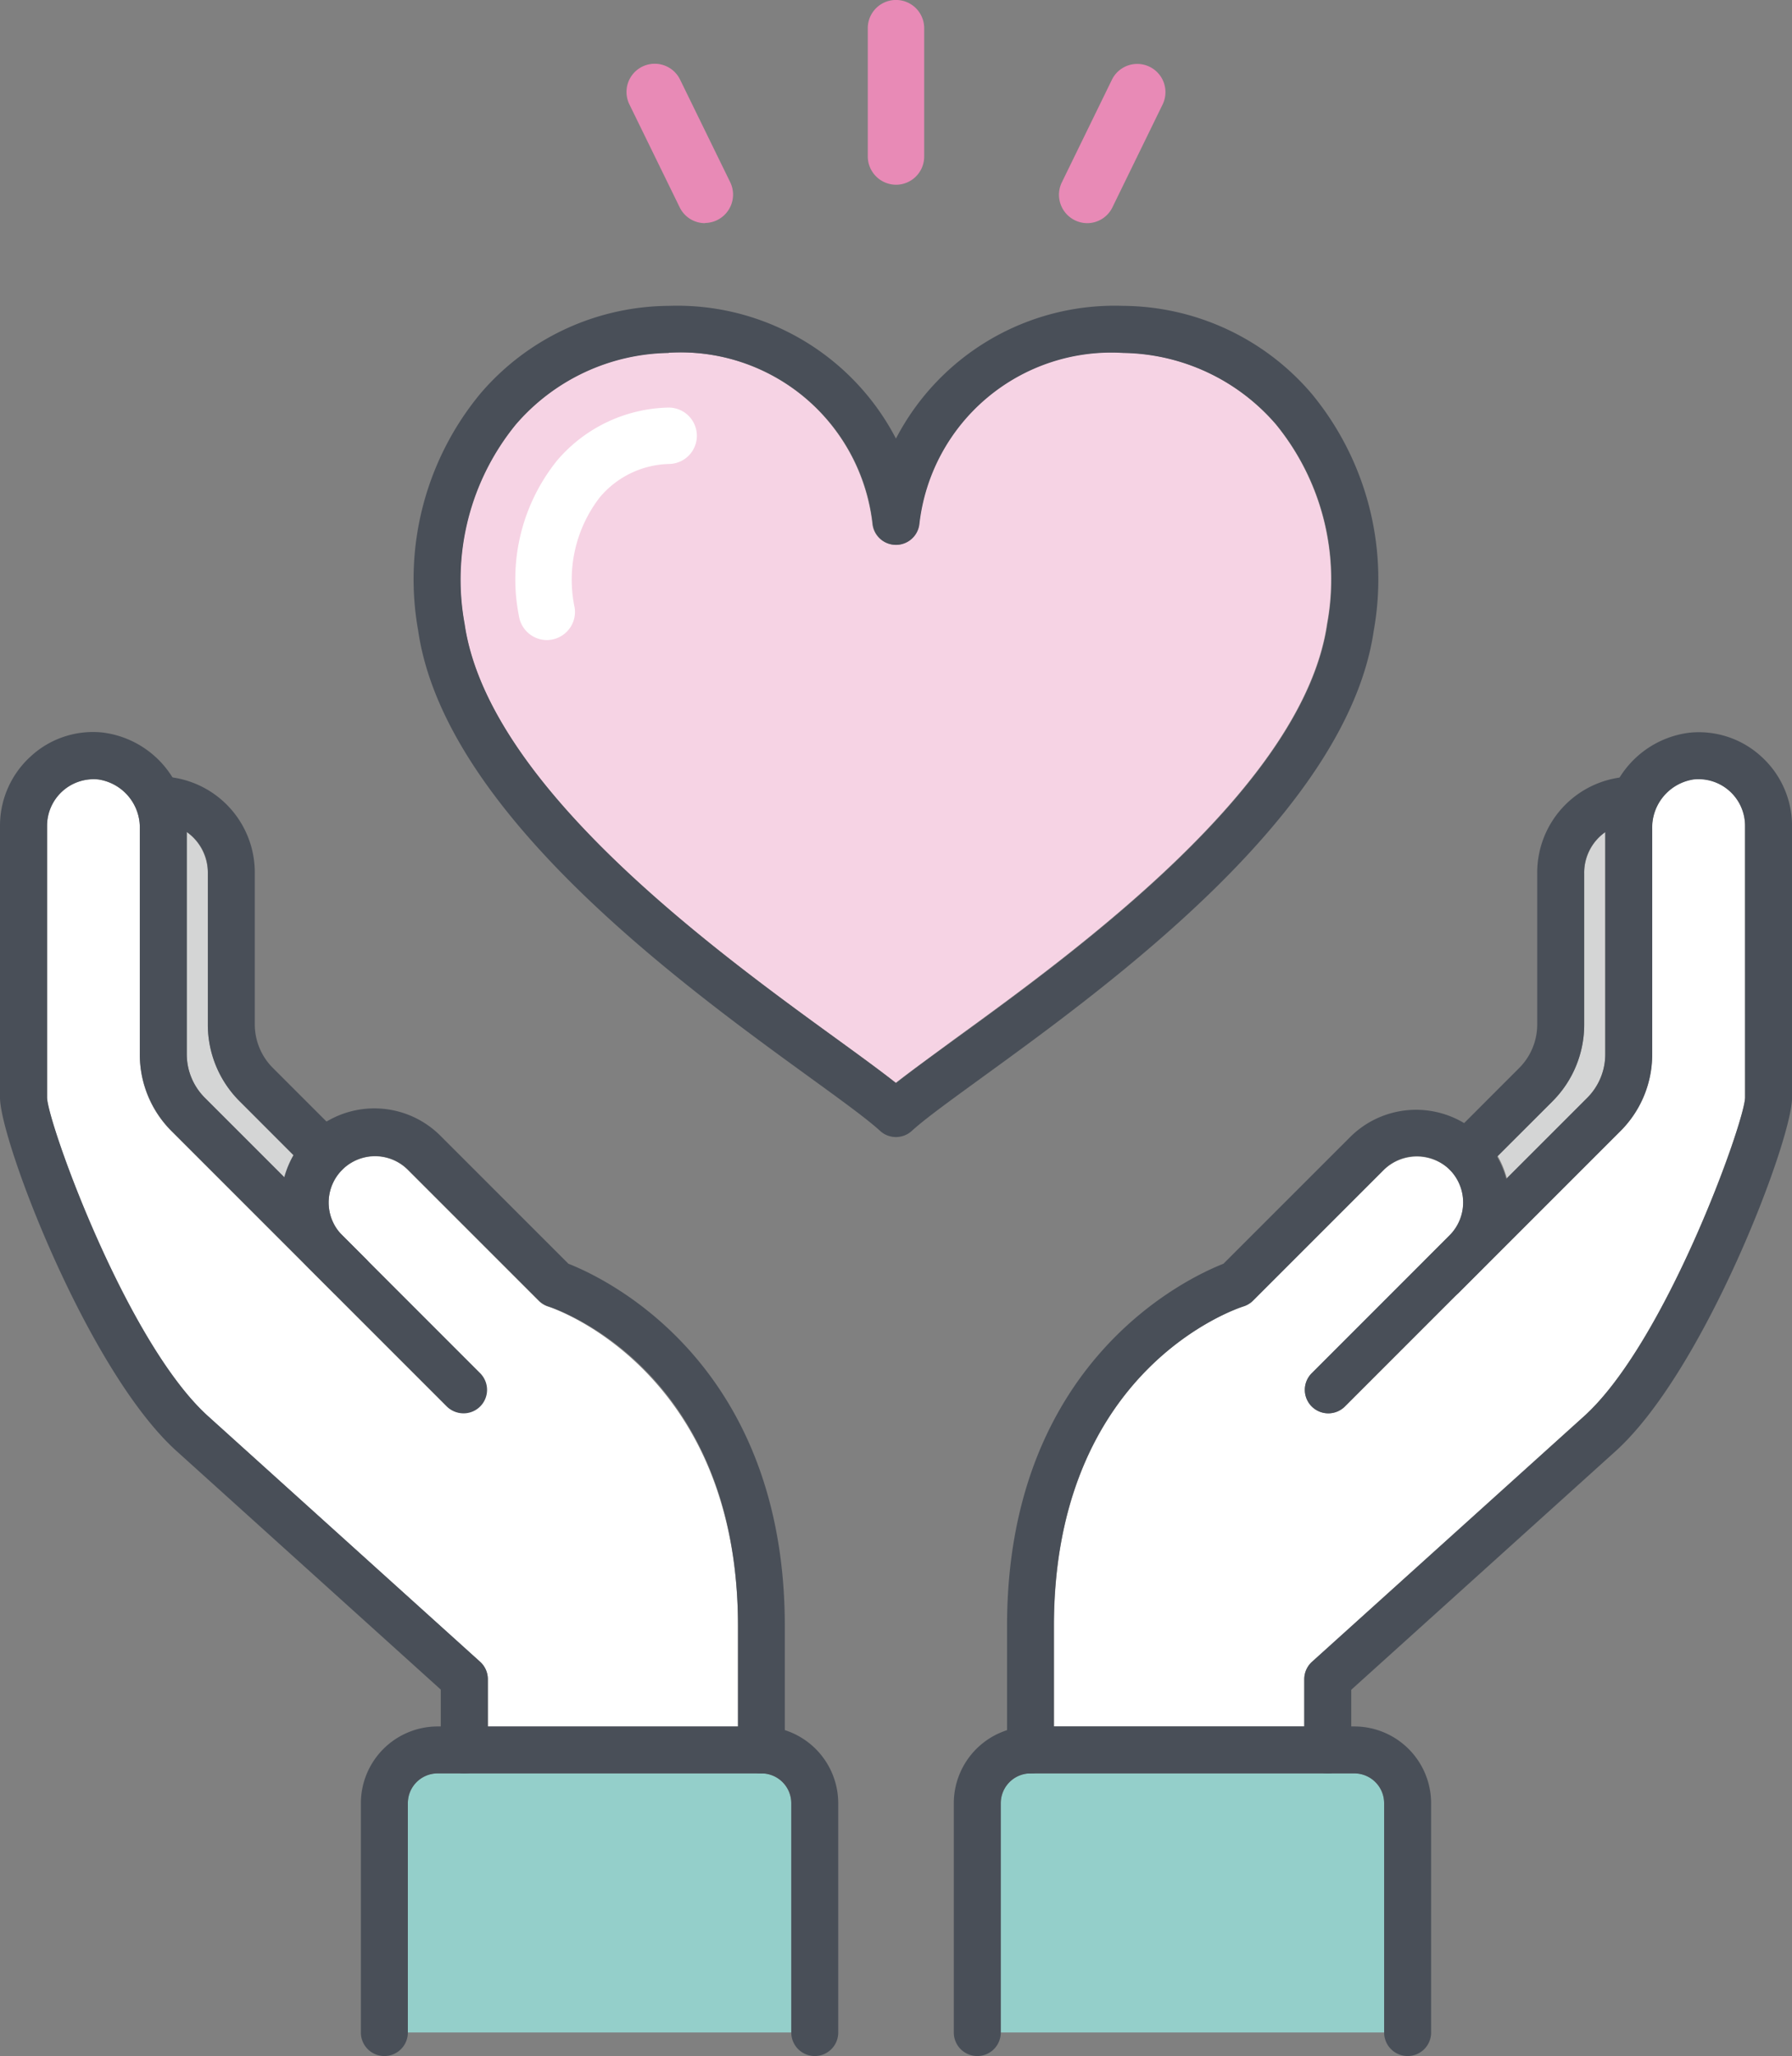
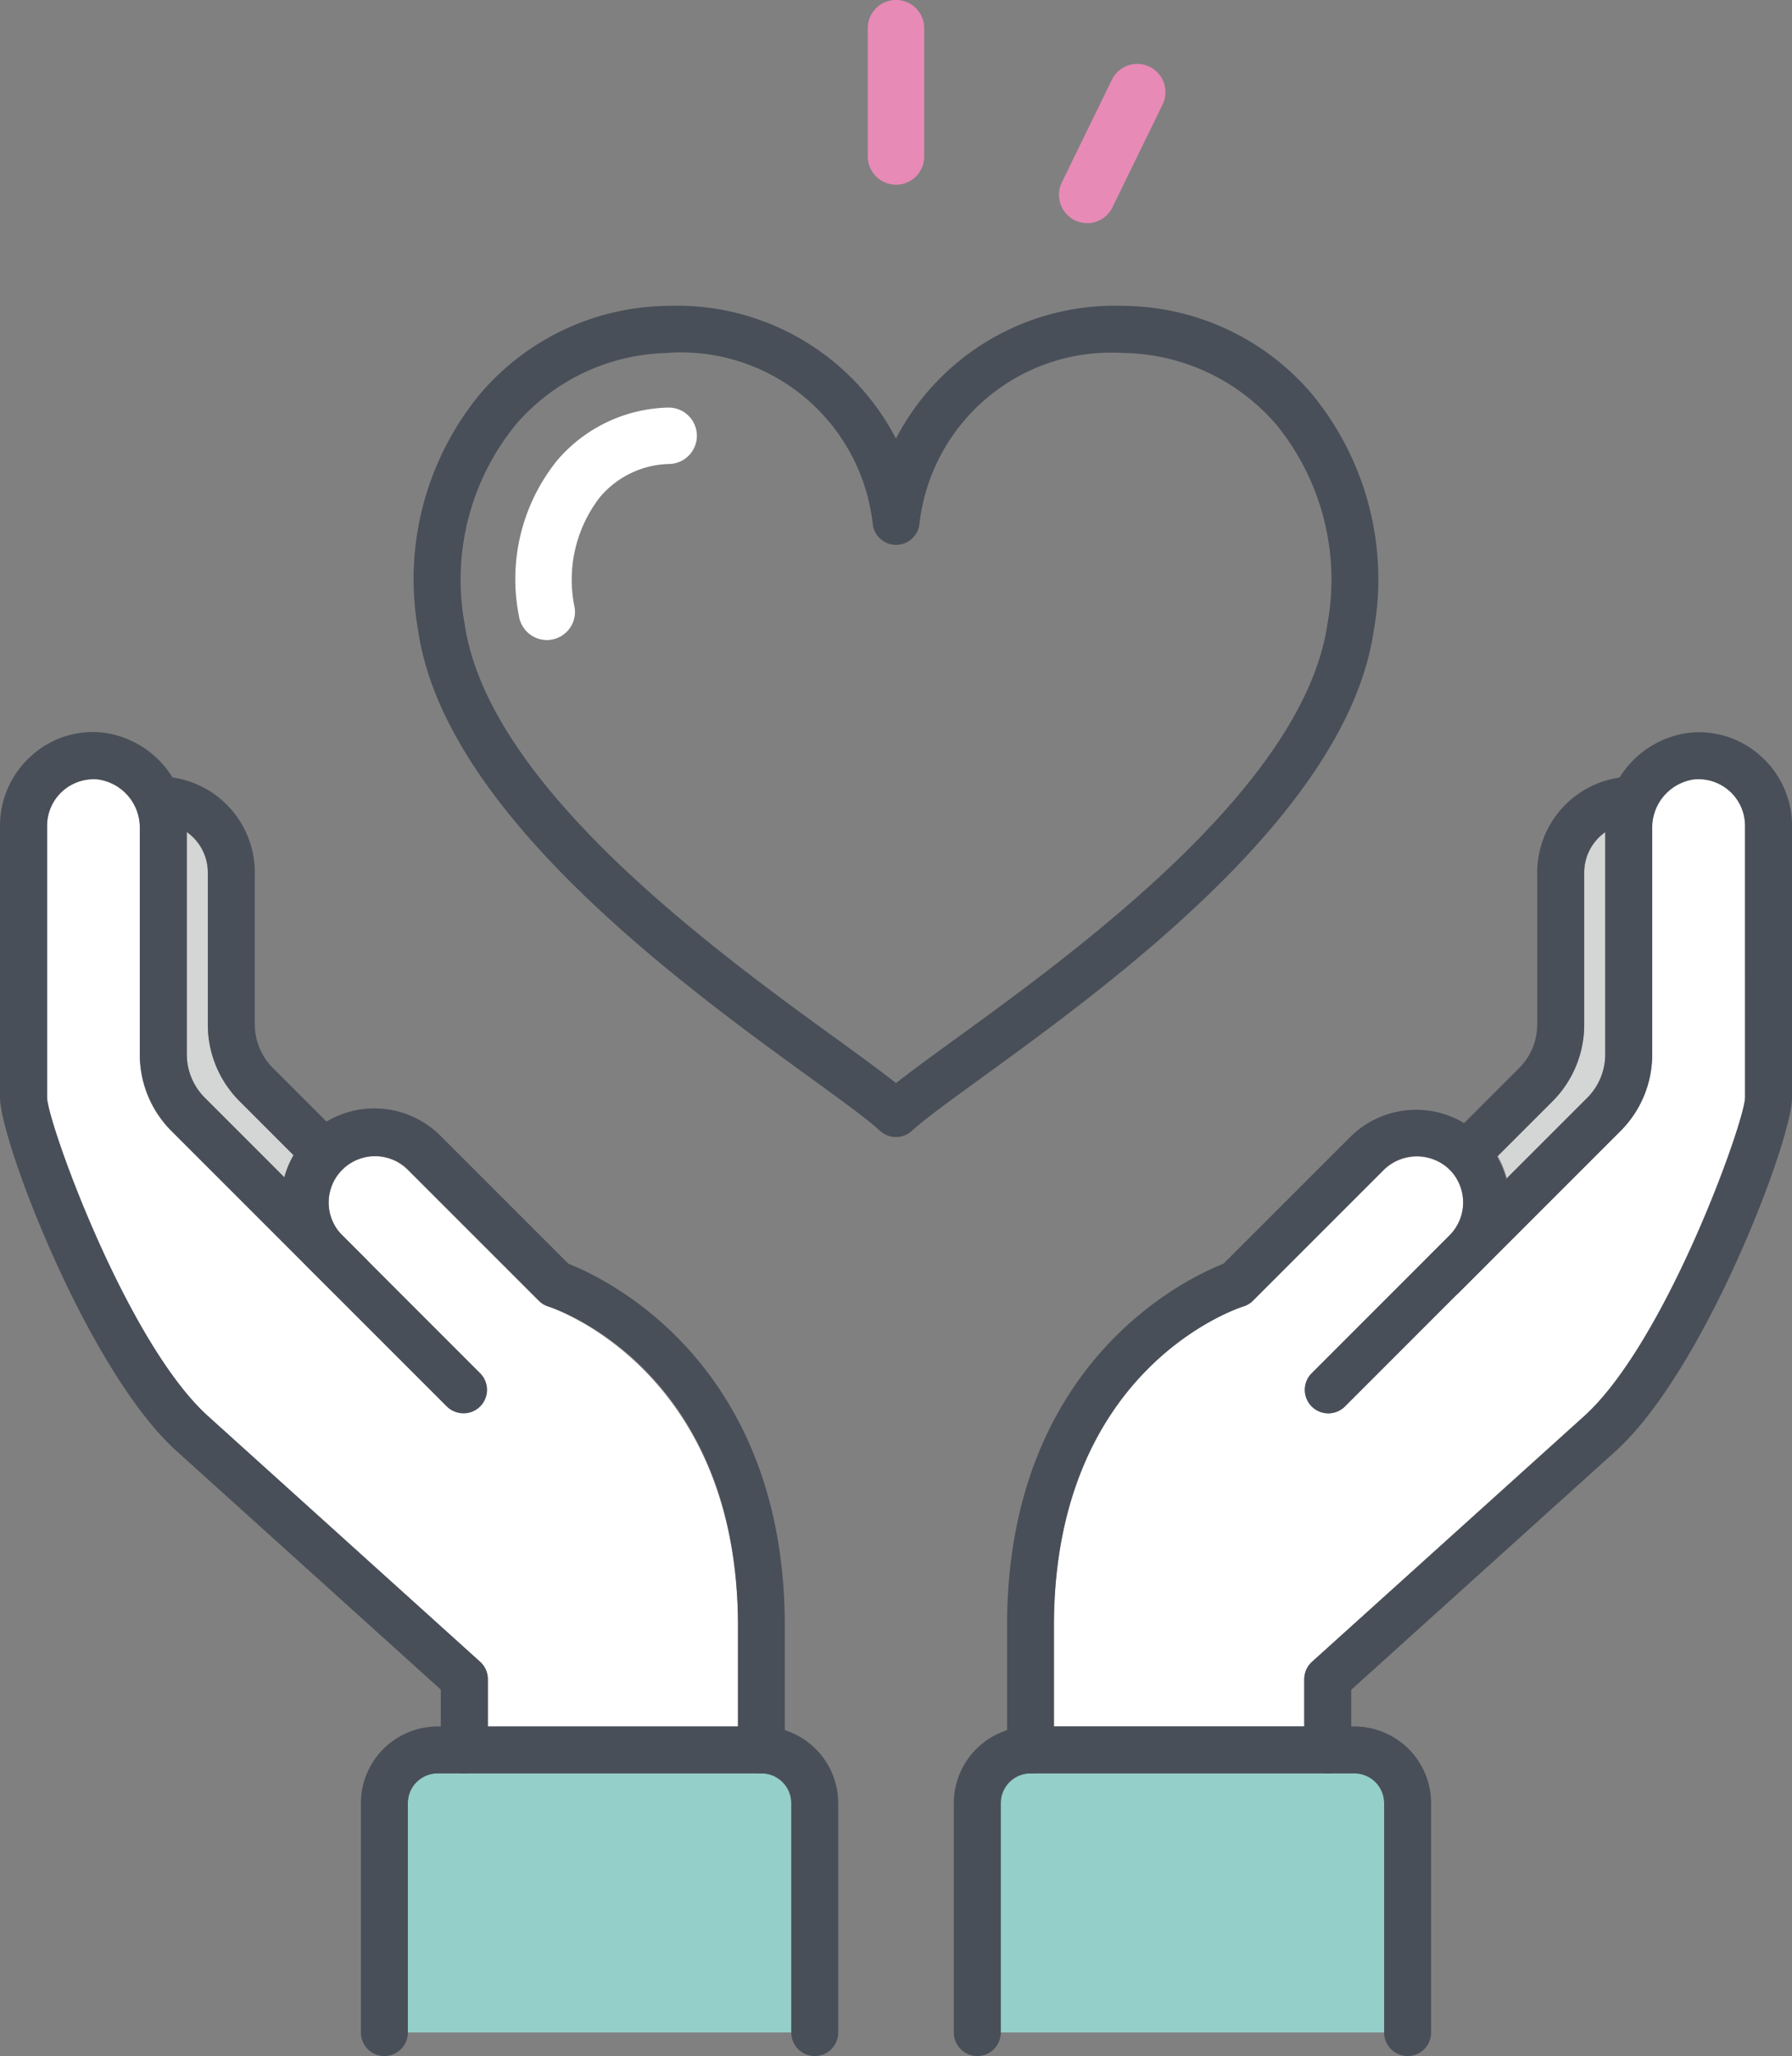
<svg xmlns="http://www.w3.org/2000/svg" width="50.515" height="57.952" viewBox="0 0 50.515 57.952">
  <rect x="0" y="0" width="50.515" height="57.952" fill="#808080" stroke="none" />
  <defs>
    <style>.a{fill:#d4d5d5;}.b{fill:#94cfca;}.c{fill:#fff;}.d{fill:#f6d3e4;}.e{fill:#494f58;}.f{fill:#e88ab6;}</style>
  </defs>
  <g transform="translate(-245.227 -713.493)">
    <path class="a" d="M279.963,739.527a3.056,3.056,0,0,0,.9-2.173V733.1a1.435,1.435,0,0,1,.594-1.168v6.257a1.742,1.742,0,0,1-.512,1.237l-2.264,2.264a2.6,2.6,0,0,0-.258-.627Z" transform="translate(9.021 5.012)" />
    <path class="b" d="M278.216,753.637V760.1H267.41v-6.466a.84.84,0,0,1,.839-.839h9.129A.84.84,0,0,1,278.216,753.637Z" transform="translate(6.028 10.681)" />
    <path class="c" d="M288.069,739.739c-.019.71-2.245,6.917-4.547,8.986l-7.661,6.914a.667.667,0,0,0-.219.492v1.329h-7.052v-2.828c0-7.229,5.125-8.942,5.341-9.01a.659.659,0,0,0,.272-.164l3.691-3.691a1.347,1.347,0,0,1,1.85,0,1.313,1.313,0,0,1,0,1.85l-3.878,3.879a.662.662,0,1,0,.936.936l3.878-3.878h0l3.869-3.869a3.057,3.057,0,0,0,.9-2.173v-6.349a1.373,1.373,0,0,1,1.173-1.4,1.3,1.3,0,0,1,1.011.332,1.315,1.315,0,0,1,.434.97Z" transform="translate(6.349 4.693)" />
-     <path class="d" d="M267.7,741.889c-.424-.336-.992-.748-1.66-1.234-3.438-2.494-9.836-7.137-10.5-11.705a6.908,6.908,0,0,1,1.442-5.62,5.8,5.8,0,0,1,4.31-2.02,5.443,5.443,0,0,1,5.748,4.825.662.662,0,0,0,1.316,0,5.443,5.443,0,0,1,5.748-4.825,5.8,5.8,0,0,1,4.31,2.02,6.913,6.913,0,0,1,1.442,5.62c-.663,4.568-7.062,9.211-10.5,11.706C268.7,741.141,268.129,741.553,267.7,741.889Z" transform="translate(2.779 2.125)" />
    <path class="a" d="M249.961,733.1v4.25a3.052,3.052,0,0,0,.9,2.173l1.54,1.54a2.626,2.626,0,0,0-.258.627l-2.264-2.264a1.737,1.737,0,0,1-.512-1.237v-6.258A1.437,1.437,0,0,1,249.961,733.1Z" transform="translate(1.125 5.012)" />
    <path class="c" d="M258.475,755.64l-7.662-6.916c-2.3-2.068-4.527-8.275-4.545-8.982v-7.671a1.314,1.314,0,0,1,1.445-1.3,1.373,1.373,0,0,1,1.173,1.4v6.349a3.051,3.051,0,0,0,.9,2.173l4.555,4.555,3.192,3.192a.662.662,0,0,0,.936-.936l-3.878-3.879a1.308,1.308,0,0,1,1.85-1.85l3.691,3.691a.659.659,0,0,0,.272.164c.053.016,5.343,1.741,5.343,9.01v2.828h-7.054v-1.329A.666.666,0,0,0,258.475,755.64Z" transform="translate(0.283 4.693)" />
    <path class="b" d="M265.074,760.1H254.267v-6.466a.84.84,0,0,1,.839-.839h9.129a.84.84,0,0,1,.839.839Z" transform="translate(2.457 10.681)" />
    <g transform="translate(245.227 713.493)">
      <g transform="translate(0 20.634)">
        <path class="e" d="M264.995,756.8a.663.663,0,0,1-.661-.663v-3.491c0-7.227-5.126-8.94-5.345-9.01a.671.671,0,0,1-.27-.164l-3.691-3.691a1.308,1.308,0,1,0-1.85,1.85l3.878,3.879a.662.662,0,1,1-.936.936l-3.878-3.879a2.632,2.632,0,1,1,3.722-3.722l3.589,3.588c1,.393,6.1,2.751,6.1,10.213v3.491A.663.663,0,0,1,264.995,756.8Z" transform="translate(-243.53 -727.447)" />
        <path class="e" d="M258.315,759.07a.663.663,0,0,1-.663-.663v-1.7l-7.441-6.717c-2.51-2.255-4.984-8.774-4.984-9.968v-7.67a2.635,2.635,0,0,1,.87-1.952,2.584,2.584,0,0,1,2.031-.668,2.707,2.707,0,0,1,2.364,2.711v6.35a1.734,1.734,0,0,0,.512,1.236l4.555,4.555a.662.662,0,0,1-.936.936l-4.555-4.555a3.046,3.046,0,0,1-.9-2.172v-6.35A1.373,1.373,0,0,0,248,731.052a1.314,1.314,0,0,0-1.445,1.3v7.67c.019.708,2.245,6.917,4.545,8.984l7.661,6.916a.66.66,0,0,1,.219.492v1.992A.663.663,0,0,1,258.315,759.07Z" transform="translate(-245.227 -729.718)" />
        <path class="e" d="M253.517,741.988a.664.664,0,0,1-.468-.193l-1.937-1.938a3.046,3.046,0,0,1-.9-2.172v-4.25a1.374,1.374,0,0,0-1.173-1.4.661.661,0,1,1,.132-1.316,2.706,2.706,0,0,1,2.364,2.711v4.25a1.737,1.737,0,0,0,.513,1.236l1.937,1.937a.662.662,0,0,1-.468,1.131Z" transform="translate(-244.353 -729.446)" />
      </g>
      <g transform="translate(28.388 20.634)">
        <path class="e" d="M268.212,756.8a.663.663,0,0,1-.663-.663v-3.491c0-7.463,5.1-9.82,6.1-10.213l3.589-3.588a2.632,2.632,0,0,1,3.722,3.722l-3.878,3.879a.662.662,0,1,1-.936-.936l3.878-3.879a1.313,1.313,0,0,0,0-1.85,1.314,1.314,0,0,0-1.85,0l-3.691,3.691a.667.667,0,0,1-.271.164c-.217.07-5.344,1.783-5.344,9.01v3.491A.663.663,0,0,1,268.212,756.8Z" transform="translate(-267.549 -727.447)" />
-         <path class="e" d="M274.8,759.07a.663.663,0,0,1-.661-.663v-1.992a.66.66,0,0,1,.219-.492l7.661-6.914c2.3-2.069,4.526-8.277,4.545-8.986v-7.669a1.314,1.314,0,0,0-1.445-1.3,1.373,1.373,0,0,0-1.173,1.394v6.35a3.046,3.046,0,0,1-.9,2.172l-4.555,4.555a.662.662,0,0,1-.936-.936l4.555-4.555a1.734,1.734,0,0,0,.512-1.236v-6.35a2.707,2.707,0,0,1,2.364-2.711,2.6,2.6,0,0,1,2.031.668,2.635,2.635,0,0,1,.87,1.952v7.67c0,1.194-2.474,7.713-4.984,9.969l-7.441,6.716v1.7A.663.663,0,0,1,274.8,759.07Z" transform="translate(-265.759 -729.718)" />
+         <path class="e" d="M274.8,759.07a.663.663,0,0,1-.661-.663v-1.992a.66.66,0,0,1,.219-.492l7.661-6.914c2.3-2.069,4.526-8.277,4.545-8.986v-7.669a1.314,1.314,0,0,0-1.445-1.3,1.373,1.373,0,0,0-1.173,1.394v6.35a3.046,3.046,0,0,1-.9,2.172l-4.555,4.555a.662.662,0,0,1-.936-.936l4.555-4.555a1.734,1.734,0,0,0,.512-1.236v-6.35a2.707,2.707,0,0,1,2.364-2.711,2.6,2.6,0,0,1,2.031.668,2.635,2.635,0,0,1,.87,1.952v7.67c0,1.194-2.474,7.713-4.984,9.969l-7.441,6.716v1.7A.663.663,0,0,1,274.8,759.07" transform="translate(-265.759 -729.718)" />
        <path class="e" d="M277.883,741.988a.662.662,0,0,1-.468-1.131l1.937-1.937a1.736,1.736,0,0,0,.513-1.236v-4.25a2.707,2.707,0,0,1,2.364-2.711.662.662,0,1,1,.134,1.316,1.375,1.375,0,0,0-1.174,1.4v4.25a3.051,3.051,0,0,1-.9,2.172l-1.938,1.938A.661.661,0,0,1,277.883,741.988Z" transform="translate(-264.92 -729.446)" />
      </g>
      <g transform="translate(11.683)">
        <path class="e" d="M267.987,743.7a.658.658,0,0,1-.446-.173c-.365-.334-1.083-.855-1.992-1.515-3.6-2.61-10.287-7.468-11.03-12.586a8.207,8.207,0,0,1,1.751-6.678,7.042,7.042,0,0,1,5.31-2.476,6.949,6.949,0,0,1,6.407,3.741,6.949,6.949,0,0,1,6.407-3.741,7.044,7.044,0,0,1,5.312,2.477,8.211,8.211,0,0,1,1.75,6.677c-.743,5.119-7.435,9.977-11.03,12.586-.908.66-1.627,1.18-1.992,1.515A.663.663,0,0,1,267.987,743.7Zm-6.407-22.1a5.8,5.8,0,0,0-4.309,2.018,6.915,6.915,0,0,0-1.442,5.62c.663,4.568,7.061,9.213,10.5,11.707.668.485,1.236.9,1.66,1.234.425-.334.993-.749,1.661-1.234,3.438-2.494,9.836-7.138,10.5-11.707a6.915,6.915,0,0,0-1.442-5.62,5.8,5.8,0,0,0-4.31-2.018,5.444,5.444,0,0,0-5.75,4.824.662.662,0,0,1-1.315,0A5.443,5.443,0,0,0,261.58,721.594Z" transform="translate(-254.414 -711.651)" />
        <path class="c" d="M257.531,729.079a.8.8,0,0,1-.785-.68,5.329,5.329,0,0,1,1.08-4.386,4.238,4.238,0,0,1,3.141-1.487.795.795,0,1,1,0,1.59,2.632,2.632,0,0,0-1.939.937,3.8,3.8,0,0,0-.71,3.117.794.794,0,0,1-.671.9A.71.71,0,0,1,257.531,729.079Z" transform="translate(-253.801 -711.038)" />
        <g transform="translate(5.979)">
          <path class="f" d="M265.257,718.7a.8.8,0,0,1-.795-.795v-3.618a.795.795,0,1,1,1.59,0v3.618A.794.794,0,0,1,265.257,718.7Z" transform="translate(-257.662 -713.493)" />
-           <path class="f" d="M261.327,719.4a.792.792,0,0,1-.715-.448l-1.417-2.9a.794.794,0,0,1,1.428-.7l1.417,2.9a.8.8,0,0,1-.713,1.143Z" transform="translate(-259.115 -713.11)" />
          <path class="f" d="M269.491,719.4a.8.8,0,0,1-.713-1.143l1.415-2.9a.794.794,0,1,1,1.428.7l-1.415,2.9A.792.792,0,0,1,269.491,719.4Z" transform="translate(-256.511 -713.11)" />
        </g>
      </g>
      <path class="e" d="M279.161,761.047a.662.662,0,0,1-.661-.661V753.92a.841.841,0,0,0-.839-.839h-9.129a.84.84,0,0,0-.839.839v6.465a.662.662,0,0,1-1.324,0V753.92a2.166,2.166,0,0,1,2.163-2.163h9.129a2.166,2.166,0,0,1,2.163,2.163v6.465A.662.662,0,0,1,279.161,761.047Z" transform="translate(-239.482 -703.095)" />
      <path class="e" d="M266.02,761.047a.662.662,0,0,1-.661-.661V753.92a.841.841,0,0,0-.841-.839h-9.129a.84.84,0,0,0-.839.839v6.465a.662.662,0,0,1-1.324,0V753.92a2.166,2.166,0,0,1,2.163-2.163h9.129a2.167,2.167,0,0,1,2.164,2.163v6.465A.662.662,0,0,1,266.02,761.047Z" transform="translate(-243.053 -703.095)" />
    </g>
  </g>
</svg>